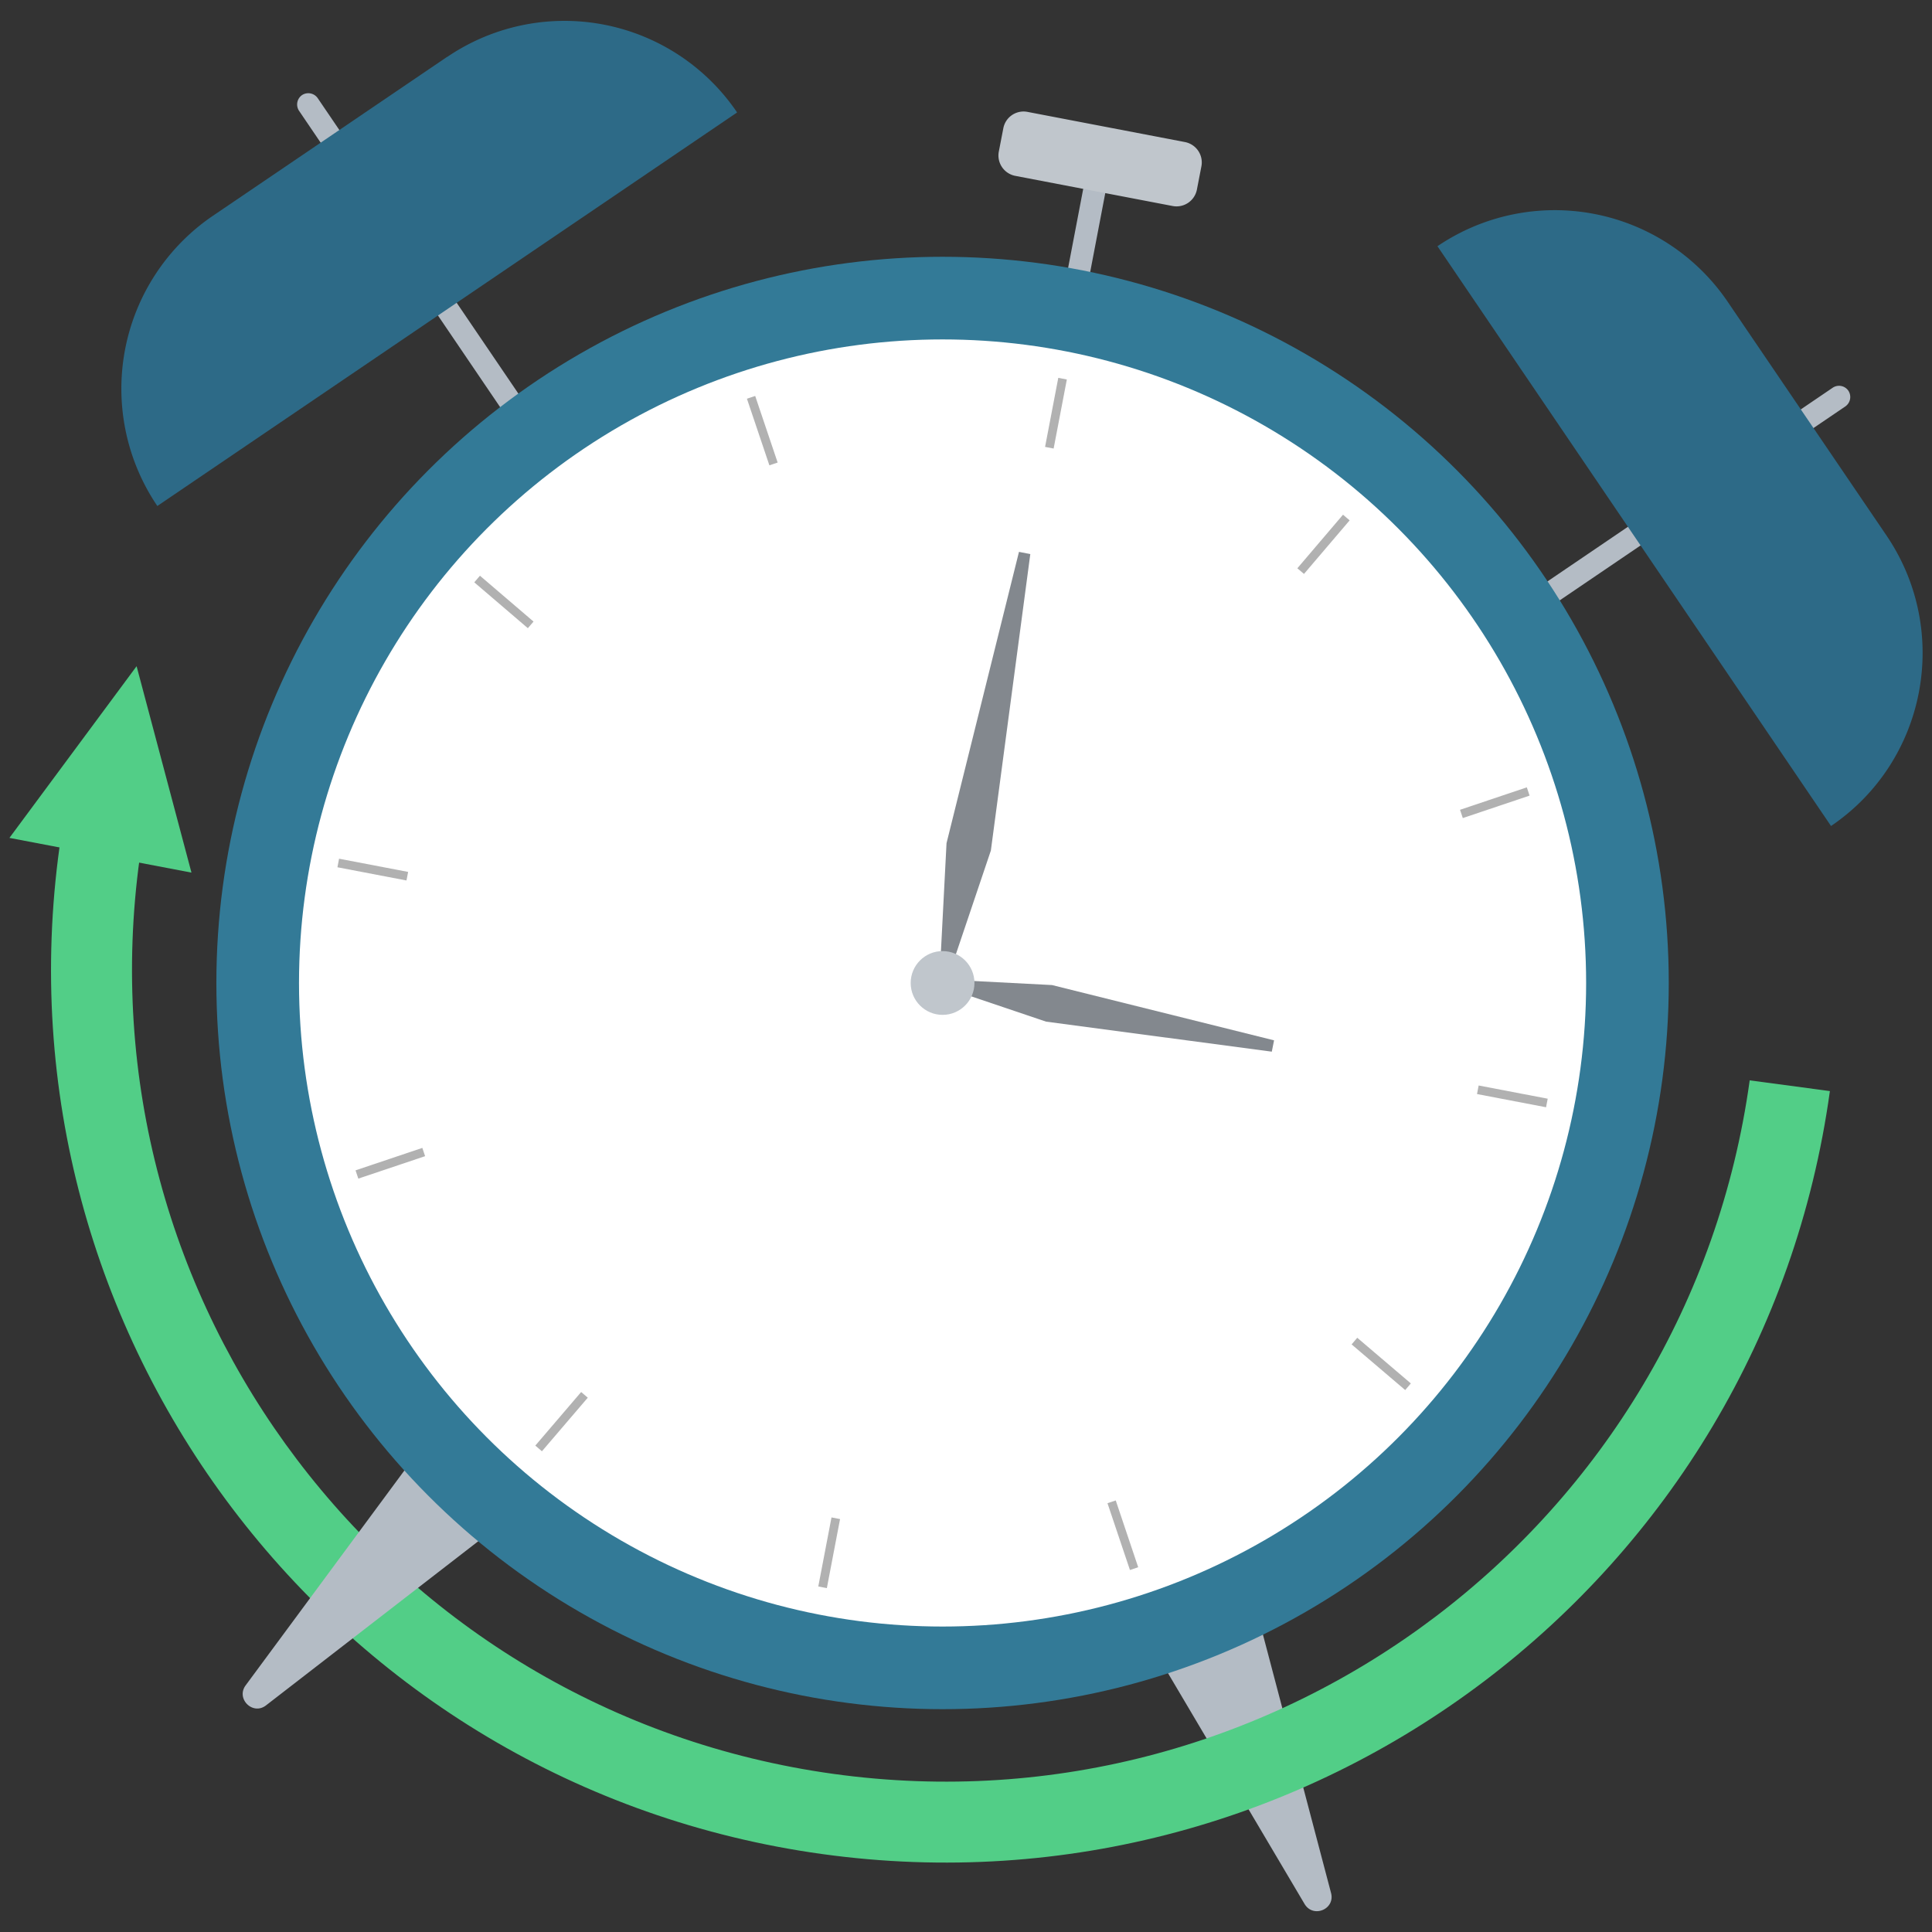
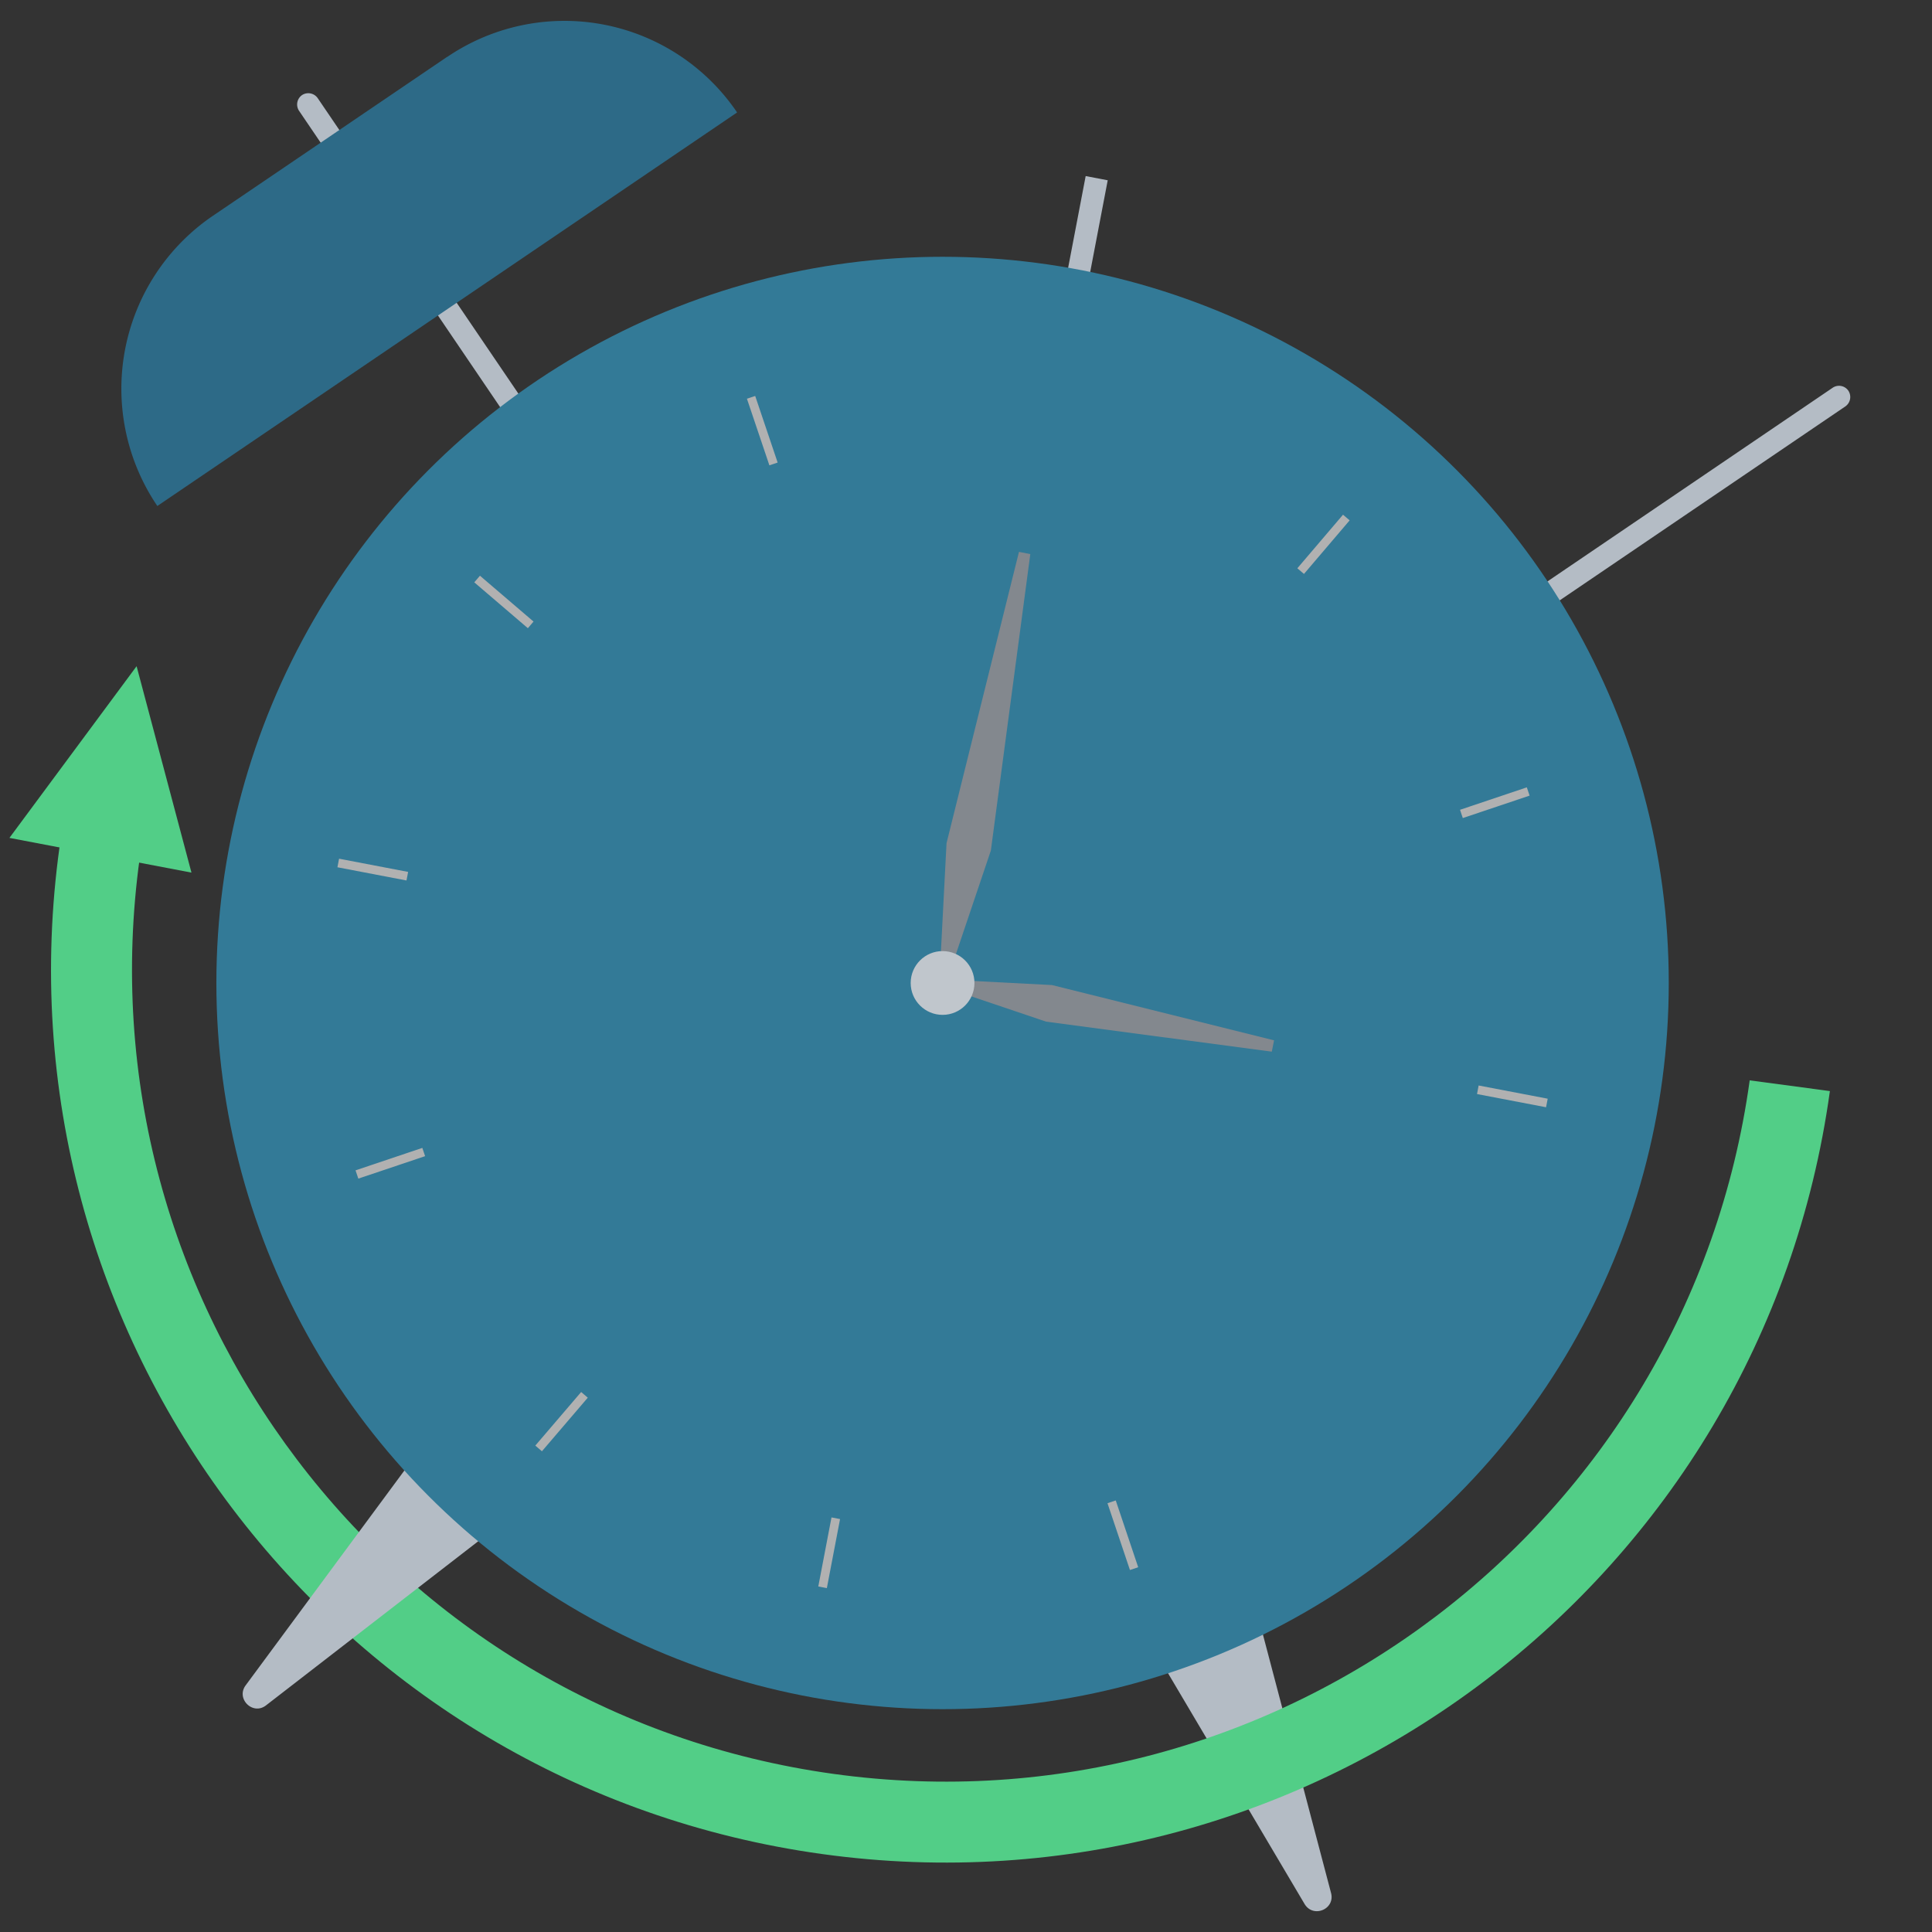
<svg xmlns="http://www.w3.org/2000/svg" id="Layer_1" data-name="Layer 1" viewBox="0 0 1024 1024">
  <rect x="0" y="0" width="1024" height="1024" fill="#333333" stroke="none" />
  <defs>
    <style>.cls-1{fill:#b4bcc5;}.cls-2{fill:#52ce87;}.cls-3{fill:#c0c6cc;}.cls-4{fill:#2d6a87;}.cls-5{fill:#337a97;}.cls-6{fill:#fff;}.cls-7{fill:#3d3d3b;}.cls-8{fill:#83888e;}.cls-9{fill:none;stroke:#b1b1b1;stroke-miterlimit:10;stroke-width:4.62px;}</style>
  </defs>
  <path class="cls-1" d="M665.78,852.7l39.7,150.6c2.3,8.6-9.4,13.5-14,5.9l-78.4-132.5a7.78,7.78,0,0,1,2.7-10.5,5.74,5.74,0,0,0,.7-.4l38.7-18.1a7.63,7.63,0,0,1,10.2,3.7A9.29,9.29,0,0,1,665.78,852.7Z" />
  <path class="cls-2" d="M969.88,578.3c-35.8,259.2-274.9,440.2-534,404.4s-440.2-274.9-404.3-534l42.5,5.9c-32.6,235.6,132.1,453,367.7,485.6s453-132,485.6-367.6Z" />
  <path class="cls-2" d="M101.48,462.5,5,444.1l67.4-91Z" />
  <rect class="cls-1" x="546.58" y="117.16" width="58.4" height="11.9" transform="translate(346.78 665.55) rotate(-79.18)" />
-   <path class="cls-3" d="M544.58,59.3l83.5,16a11,11,0,0,1,8.7,12.8l-2.4,12.4a11,11,0,0,1-12.8,8.7l-83.5-16a11,11,0,0,1-8.7-12.8l2.4-12.4A10.92,10.92,0,0,1,544.58,59.3Z" />
  <path class="cls-1" d="M979.68,207.1h0a6.07,6.07,0,0,1-1.6,8.3L810.78,329a6.07,6.07,0,0,1-8.3-1.6h0a6.07,6.07,0,0,1,1.6-8.3l167.3-113.6A6,6,0,0,1,979.68,207.1Z" />
  <path class="cls-1" d="M280.38,227.7h0a6.07,6.07,0,0,1-8.3-1.6L158.48,58.7a6.07,6.07,0,0,1,1.6-8.3h0a6.07,6.07,0,0,1,8.3,1.6L282,219.3A6.17,6.17,0,0,1,280.38,227.7Z" />
  <path class="cls-4" d="M83.38,268.2,390.68,59.6A110.54,110.54,0,0,0,237,30.2h-.1l-124.1,84.2a110.85,110.85,0,0,0-29.4,153.8Z" />
-   <path class="cls-4" d="M970.48,437.8,761.88,130.5a110.77,110.77,0,0,1,153.8,29.4h0L1000,284C1034.18,334.6,1021.08,403.5,970.48,437.8Z" />
  <path class="cls-1" d="M222.68,768.1l-92.5,125.2c-5.2,7.1,3.8,16,10.8,10.6l121.8-94.2a7.74,7.74,0,0,0,1.4-10.7c-.2-.2-.3-.4-.5-.6l-29.3-31.1a7.61,7.61,0,0,0-10.8-.3C223.28,767.4,223,767.7,222.68,768.1Z" />
  <circle class="cls-5" cx="499.58" cy="521" r="384.9" />
-   <circle class="cls-6" cx="499.58" cy="521" r="341.1" />
-   <path class="cls-7" d="M674.58,554.4,555,538.4l-46.7-15.8,49.2,2.5Z" />
+   <path class="cls-7" d="M674.58,554.4,555,538.4Z" />
  <polygon class="cls-8" points="675.28 551.4 674.08 557.4 554.48 541.5 486.08 518.4 557.58 522.1 675.28 551.4" />
  <path class="cls-7" d="M543.08,293.3q-10.5,78.6-21,157.1l-20.7,61.3c1.1-21.5,2.2-43.1,3.3-64.6Q523.88,370.15,543.08,293.3Z" />
  <polygon class="cls-8" points="546.08 293.7 525.18 450.8 497.18 533.8 501.68 446.9 540.08 292.5 546.08 293.7" />
-   <line class="cls-9" x1="563.18" y1="200.7" x2="556.18" y2="237.3" />
  <line class="cls-9" x1="442.98" y1="804.7" x2="435.98" y2="841.3" />
  <line class="cls-9" x1="819.88" y1="584.6" x2="783.28" y2="577.6" />
  <line class="cls-9" x1="215.88" y1="464.4" x2="179.28" y2="457.4" />
  <line class="cls-9" x1="713.58" y1="274.3" x2="689.38" y2="302.7" />
  <line class="cls-9" x1="309.78" y1="739.3" x2="285.48" y2="767.7" />
  <line class="cls-9" x1="809.98" y1="419.5" x2="774.58" y2="431.4" />
  <line class="cls-9" x1="224.58" y1="610.6" x2="189.18" y2="622.5" />
  <line class="cls-9" x1="252.88" y1="306.9" x2="281.28" y2="331.2" />
-   <line class="cls-9" x1="717.88" y1="710.8" x2="746.28" y2="735" />
  <line class="cls-9" x1="398.08" y1="210.6" x2="409.98" y2="245.9" />
  <line class="cls-9" x1="589.18" y1="796" x2="601.08" y2="831.4" />
  <circle class="cls-3" cx="499.58" cy="521" r="16.9" />
</svg>